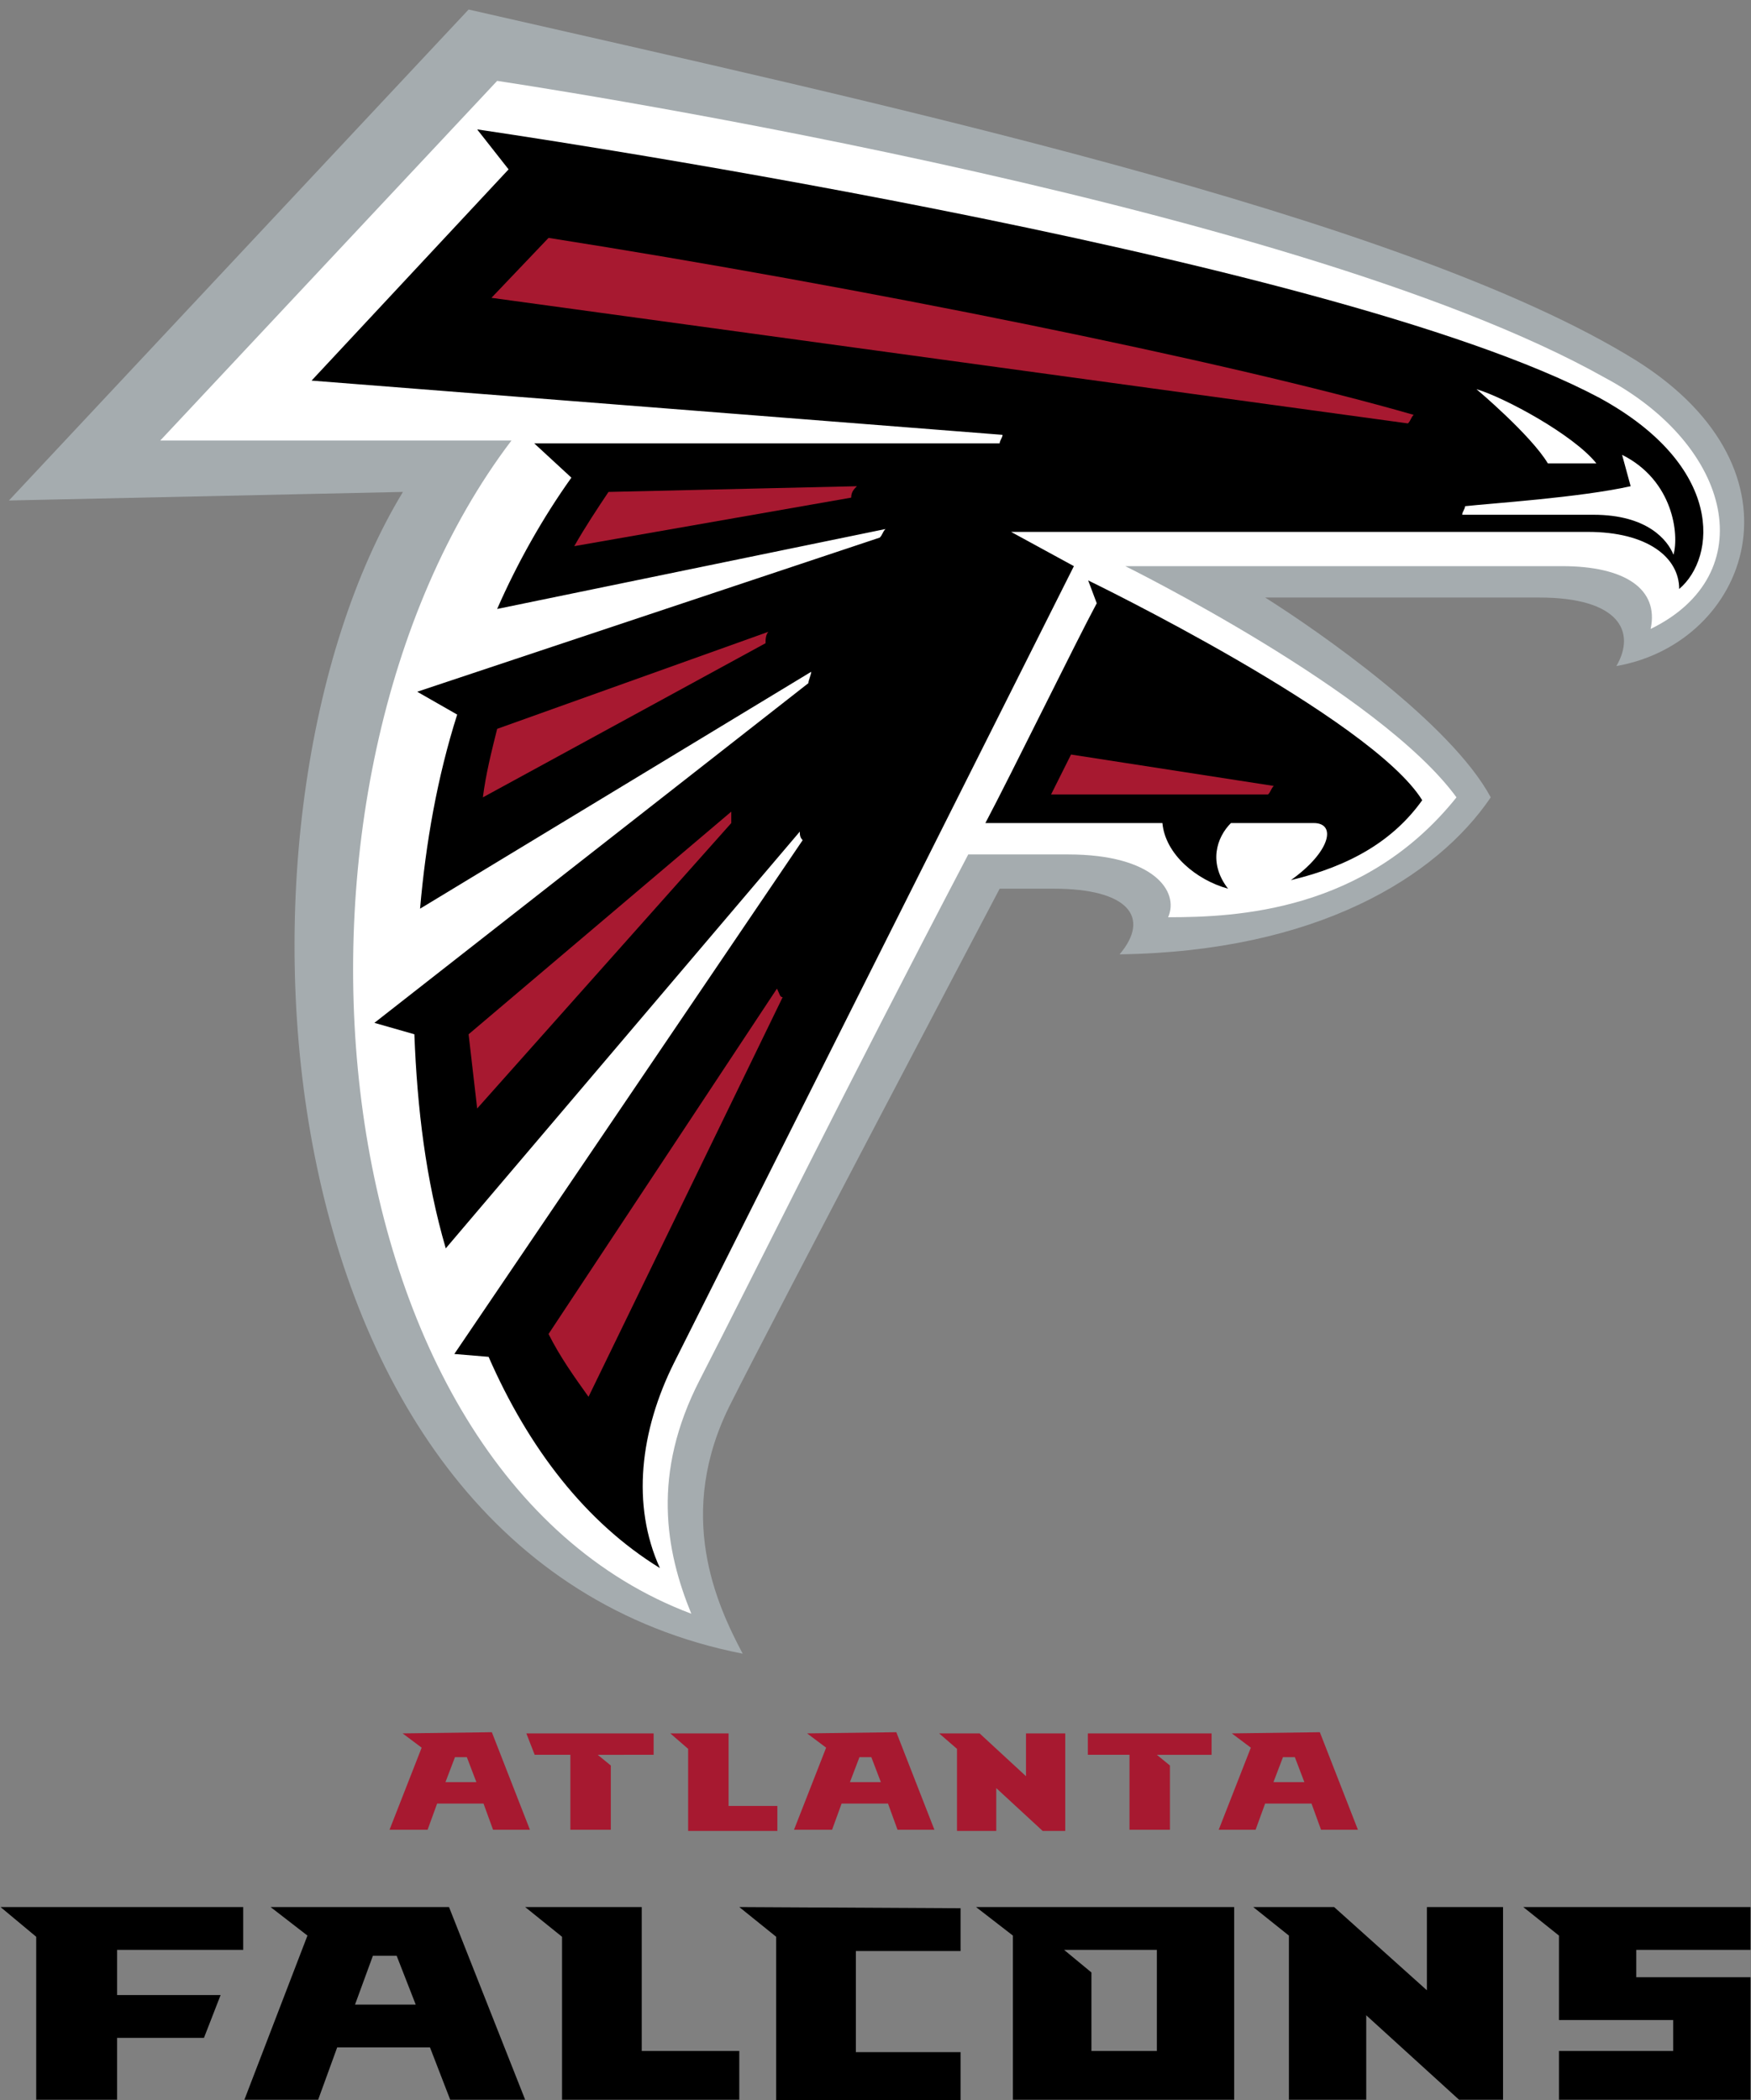
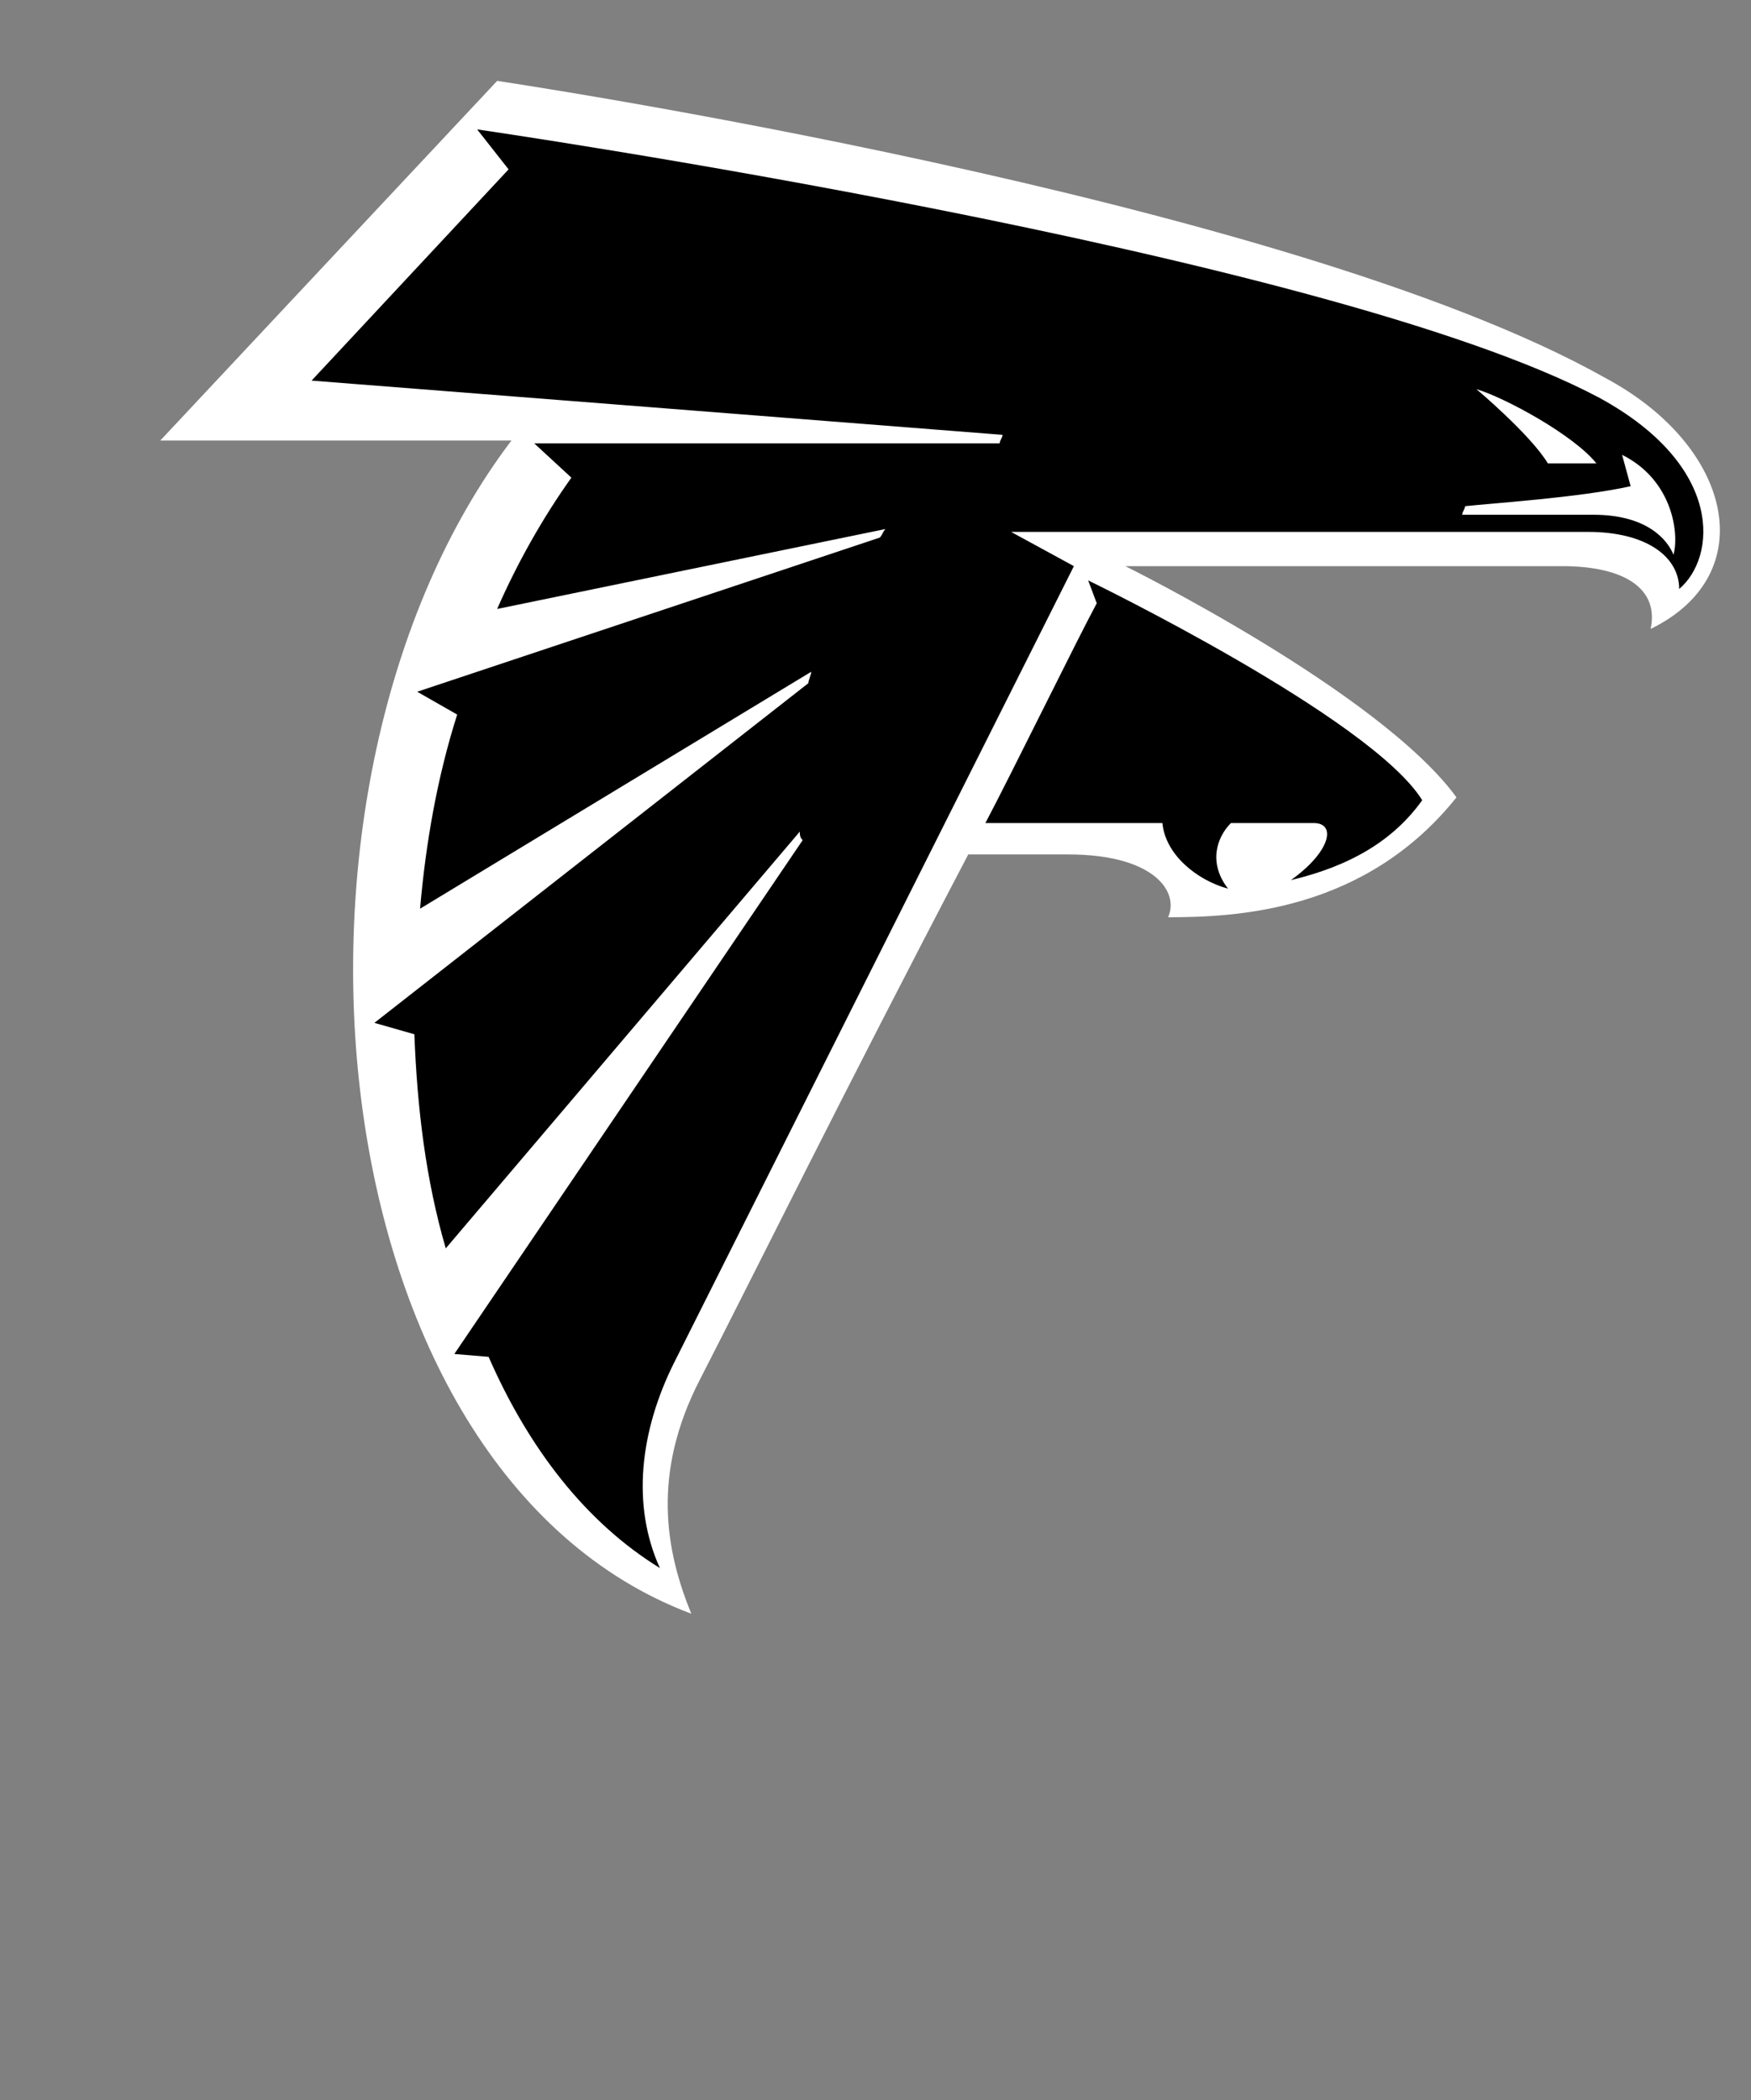
<svg xmlns="http://www.w3.org/2000/svg" version="1.1" id="Layer_1" x="0px" y="0px" viewBox="0 0 196.2 235.4" style="enable-background:new 0 0 196.2 235.4;" xml:space="preserve">
  <rect x="0" y="0" width="196.2" height="235.4" fill="#808080" stroke="none" />
  <style type="text/css">
	.st0{fill:#A5ACAF;}
	.st1{fill:#FFFFFF;}
	.st2{fill:#A71930;}
</style>
  <g transform="matrix(1.333 0 0 -1.333 72.337 166.71)">
    <g transform="matrix(2.4 0 0 2.4 -53.276 -52.137)">
-       <path class="st0" d="M56.9,61.2C48.7,66.3,30,70.3,16,73.5L-0.1,56.3l13.8,0.3C6.9,45.4,8.3,19.3,25.6,15.9    c-0.9,1.7-2.4,4.9-0.4,8.8c1.4,2.8,9.4,18,9.4,18h1.9c2.6,0,3.4-1,2.3-2.3c6.9,0.1,11.1,2.7,13,5.5c-1.4,2.6-6,5.8-7.9,7h9.6    c2.8,0,3.4-1.2,2.7-2.4C60.8,51.3,63.1,57.3,56.9,61.2" />
      <path class="st1" d="M55.8,60.6c-11.2,6.3-38.8,10.4-38.8,10.4L5.2,58.4h12.3c-9.1-12-7-36.1,6.3-41.1c-0.9,2.2-1.4,4.9,0.3,8.2    c1.9,3.7,5,10,9.4,18.4H37c3,0,3.9-1.3,3.5-2.2c2.4,0,6.9,0.2,10.1,4.2C47.9,49.6,39,54,39,54h15.3c2.2,0,3.4-0.8,3.1-2.2    C61.3,53.7,60.3,58.2,55.8,60.6" />
      <path d="M16.3,69.3l1.1-1.4l-6.9-7.4l24.2-1.9c0-0.1-0.1-0.2-0.1-0.3H18.3l1.3-1.2c-1-1.4-1.9-3-2.6-4.6l13.6,2.8    c-0.1-0.1-0.1-0.2-0.2-0.3l-16.2-5.4l1.4-0.8c-0.7-2.2-1.1-4.5-1.3-6.8L28,50.3c0-0.1-0.1-0.3-0.1-0.4L12.7,38l1.4-0.4    c0.1-2.6,0.4-5.1,1.1-7.5l12.4,14.6c0-0.1,0-0.2,0.1-0.3l-12.2-18l1.2-0.1c1.4-3.2,3.4-5.8,6-7.4c-1,2.2-0.7,4.8,0.5,7.2    c1,2,14,27.9,14,27.9l-2.2,1.2h20.2c2.1,0,3.2-0.9,3.2-2c1.3,1.1,1.6,4.3-2.8,6.7C46,65,16.3,69.3,16.3,69.3L16.3,69.3z     M51.3,60.2c1-0.3,3.4-1.6,4.2-2.6h-1.7C53.2,58.6,51.3,60.2,51.3,60.2z M56.4,57.9c1.8-0.9,2-2.8,1.8-3.5    c-0.2,0.5-0.9,1.4-2.8,1.4h-4.6c0,0.1,0.1,0.2,0.1,0.3c0.9,0.1,4,0.3,5.8,0.7L56.4,57.9z M37.7,53.5l0.3-0.8c-0.7-1.3-3-6-3.9-7.7    h6.2c0.1-1.1,1.2-2,2.3-2.3c-0.7,0.9-0.4,1.8,0.1,2.3h2.9c0.8,0,0.6-1-0.8-2c2.1,0.5,3.6,1.4,4.6,2.8    C47.6,48.7,37.7,53.5,37.7,53.5L37.7,53.5z" />
-       <path class="st2" d="M18.8,65.5l-2-2.1l32.1-4.4c0.1,0.1,0.1,0.2,0.2,0.3C42.5,61.2,29.6,63.8,18.8,65.5L18.8,65.5z M29.6,56.8    l-8.7-0.2c-0.4-0.6-0.8-1.2-1.2-1.9l9.7,1.7C29.4,56.6,29.5,56.7,29.6,56.8L29.6,56.8z M26.5,51.7l-9.5-3.4    c-0.2-0.8-0.4-1.6-0.5-2.4l9.9,5.4C26.4,51.4,26.4,51.6,26.5,51.7L26.5,51.7z M37.1,47.4L36.4,46h7.6c0.1,0.1,0.1,0.2,0.2,0.3    L37.1,47.4z M25.2,45.4l-9.2-7.8c0.1-0.9,0.2-1.7,0.3-2.6l8.9,10C25.2,45.1,25.2,45.2,25.2,45.4L25.2,45.4z M26.8,39.2l-8-12.1    c0.4-0.8,0.9-1.5,1.4-2.2l6.8,14C26.9,38.9,26.9,39,26.8,39.2L26.8,39.2z" />
    </g>
  </g>
  <g transform="matrix(1.333 0 0 -1.333 0 93.707)">
    <g transform="translate(.944 -.944)">
-       <path d="M-0.9-89.1l3-2.5v-13.7h6.8v5.2l7.3,0l1.4,3.6l-8.7,0v3.8h10.6v3.6L-0.9-89.1z M21.8-89.1l3.1-2.4l-5.3-13.8h6.2l1.6,4.4    h7.8l1.7-4.4h6.3l-6.4,16.2L21.8-89.1z M43.2-89.1l3.1-2.5v-13.7h14.9v4.1H53v12.1L43.2-89.1z M61.2-89.1l3.1-2.5v-13.8h15.5v4.1    H71v8.5h8.8v3.6L61.2-89.1z M81.1-89.1l3.1-2.4v-13.8h18.6v16.2L81.1-89.1z M104.4-89.1l3-2.4v-13.8h6.5v7.1l7.8-7.1h3.7v16.2H119    v-7l-7.8,7L104.4-89.1z M127.1-89.1l3-2.4v-7.1l9.6,0v-2.6h-9.6v-4.1h16.1V-95h-9.6v2.3h9.6v3.6L127.1-89.1z M88.5-92.7h7.8v-8.5    h-5.5v6.6L88.5-92.7z M30.4-93.2h2l1.6-4.1h-5.1L30.4-93.2z" />
-       <path class="st2" d="M32.9-74.5l1.6-1.2l-2.7-6.9H35l0.8,2.2h3.9l0.8-2.2h3.1l-3.2,8.2L32.9-74.5z M43.3-74.5l0.7-1.8h3v-6.3h3.4    v5.4l-1.1,0.9H54v1.8L43.3-74.5z M55.4-74.5l1.5-1.3v-6.9h7.5l0,2.1l-4.1,0v6.1L55.4-74.5z M66.9-74.5l1.6-1.2l-2.7-6.9H69    l0.8,2.2h3.9l0.8-2.2h3.1l-3.2,8.2L66.9-74.5z M78-74.5l1.5-1.3v-6.9h3.3v3.6l3.9-3.6h1.9v8.2h-3.3v-3.6l-3.9,3.6L78-74.5z     M90.5-74.5v-1.8H94v-6.3h3.4v5.4l-1.1,0.9h4.6l0,1.8L90.5-74.5z M102.6-74.5l1.6-1.2l-2.7-6.9h3.1l0.8,2.2h3.9l0.8-2.2h3.1    l-3.2,8.2L102.6-74.5z M37.3-76.5h1l0.8-2.1h-2.6L37.3-76.5z M71.3-76.5h1l0.8-2.1h-2.6L71.3-76.5z M106.9-76.5h1l0.8-2.1h-2.6    L106.9-76.5z" />
-     </g>
+       </g>
  </g>
</svg>